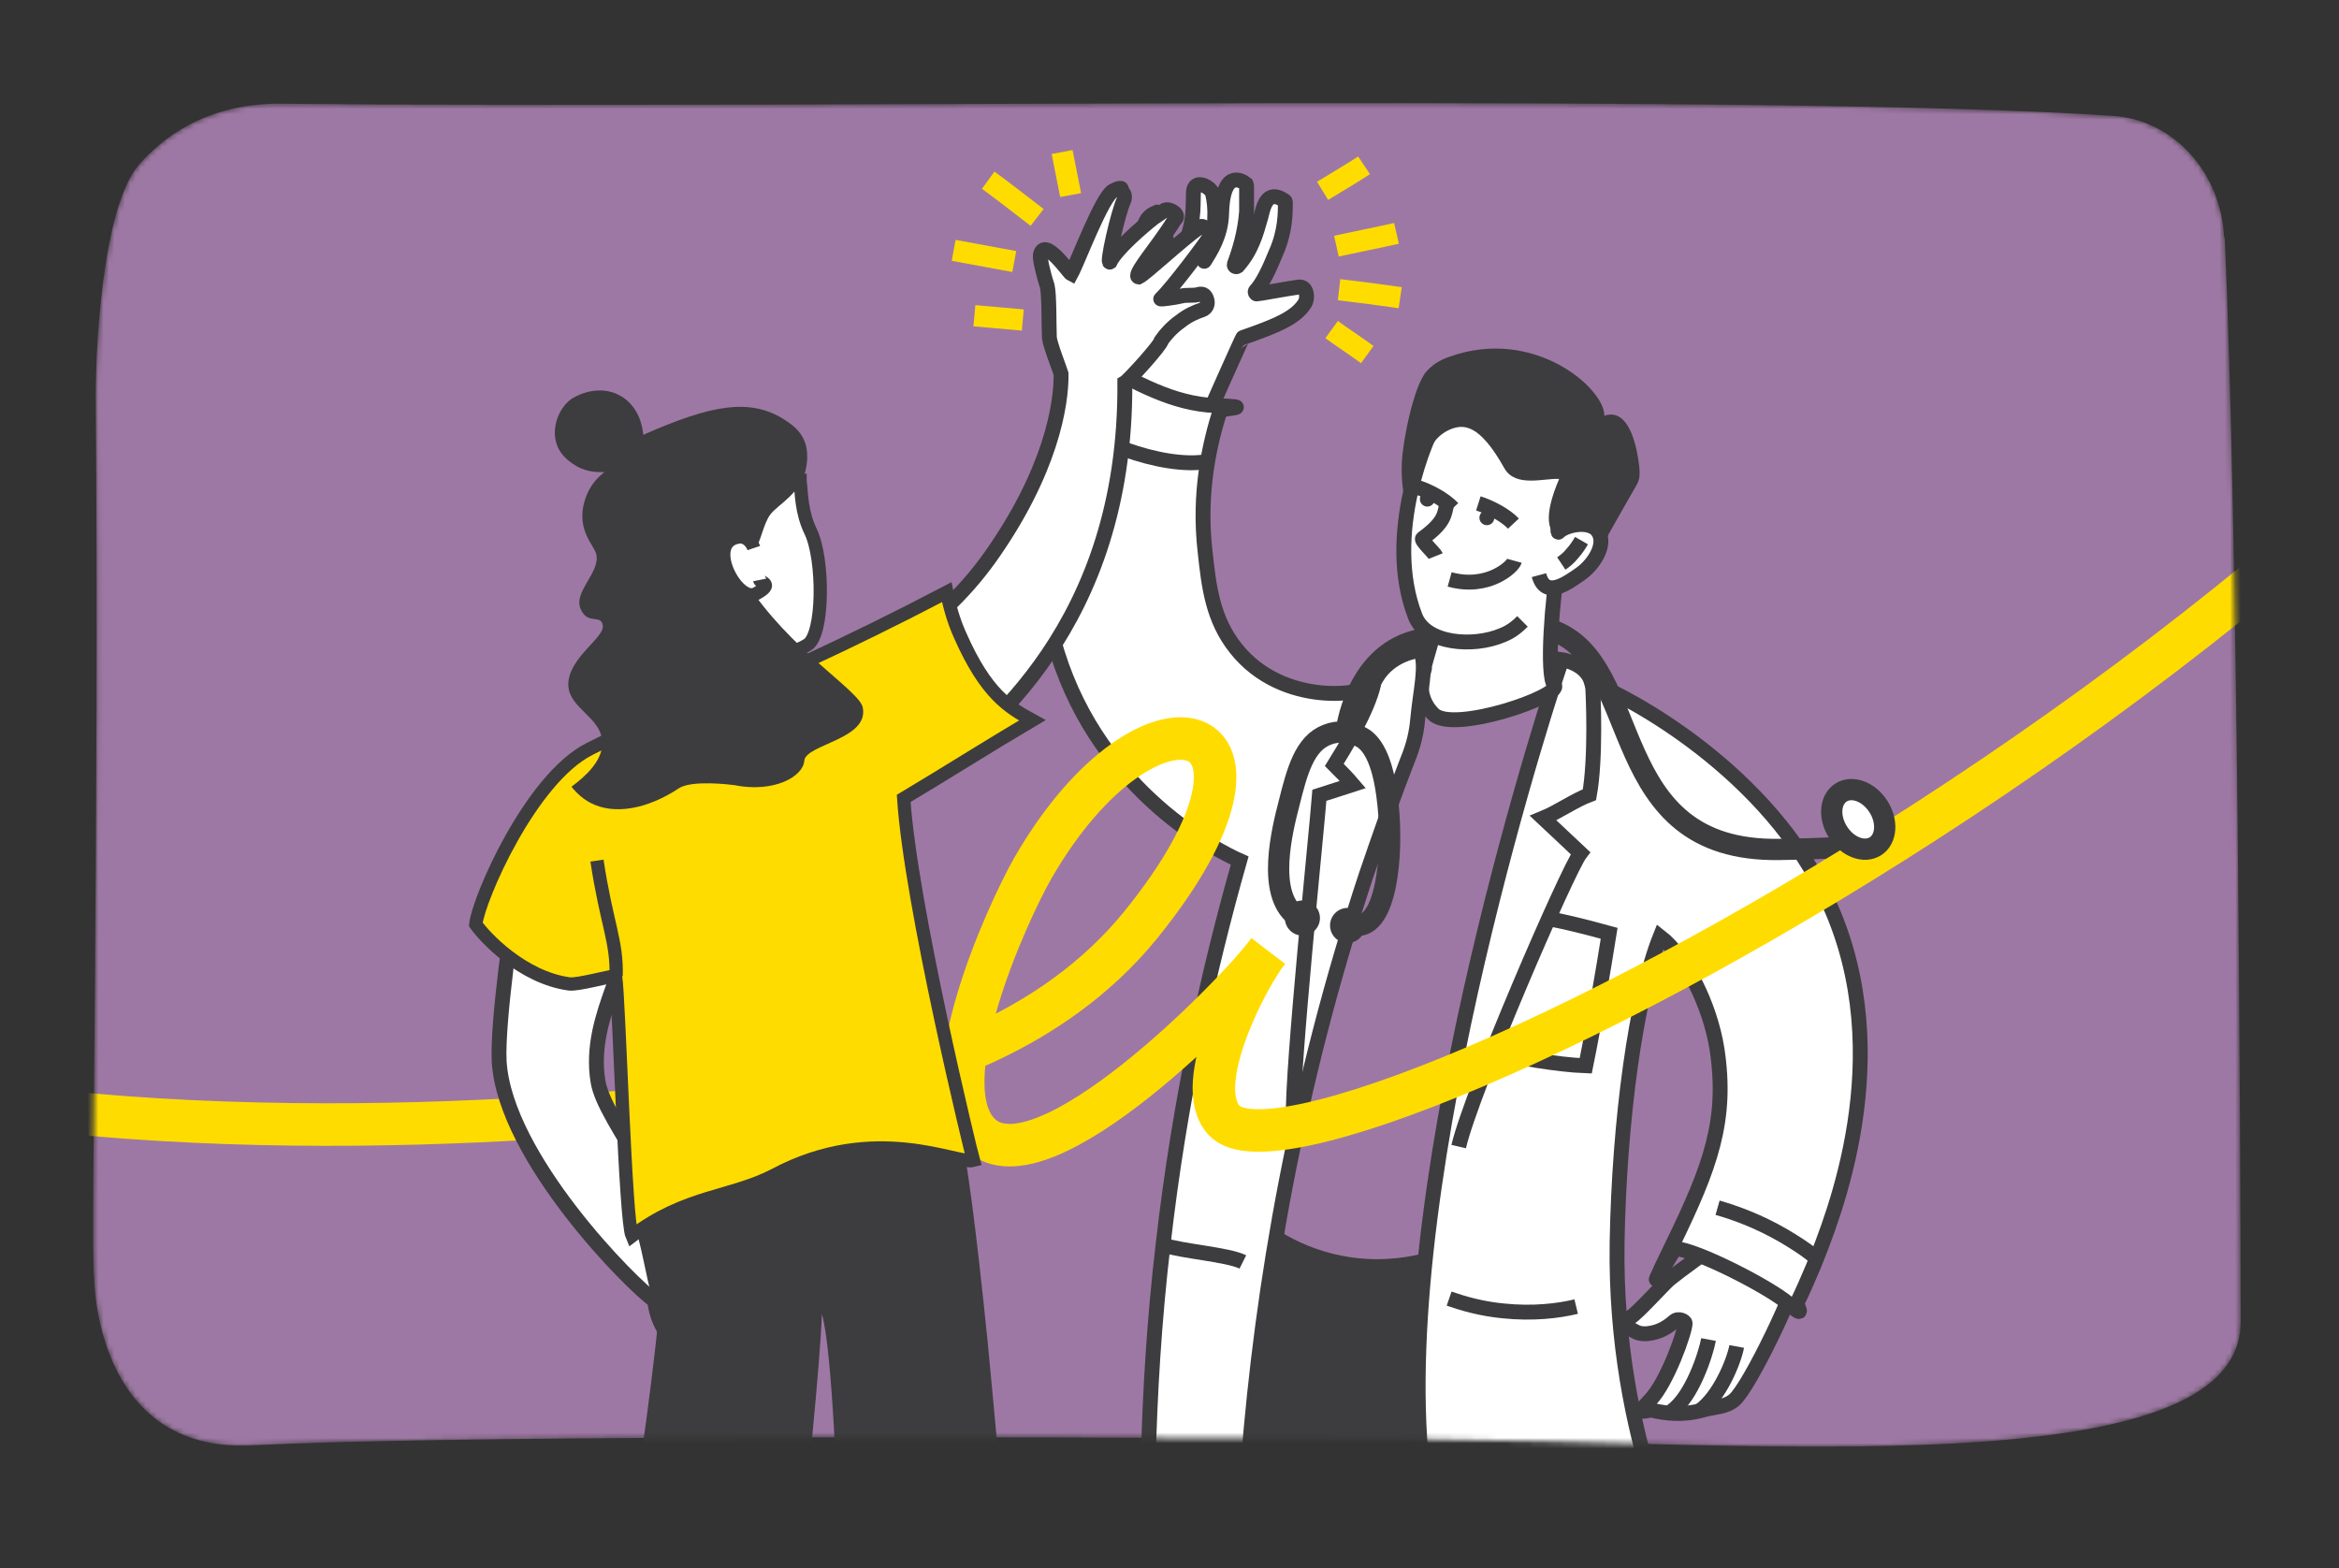
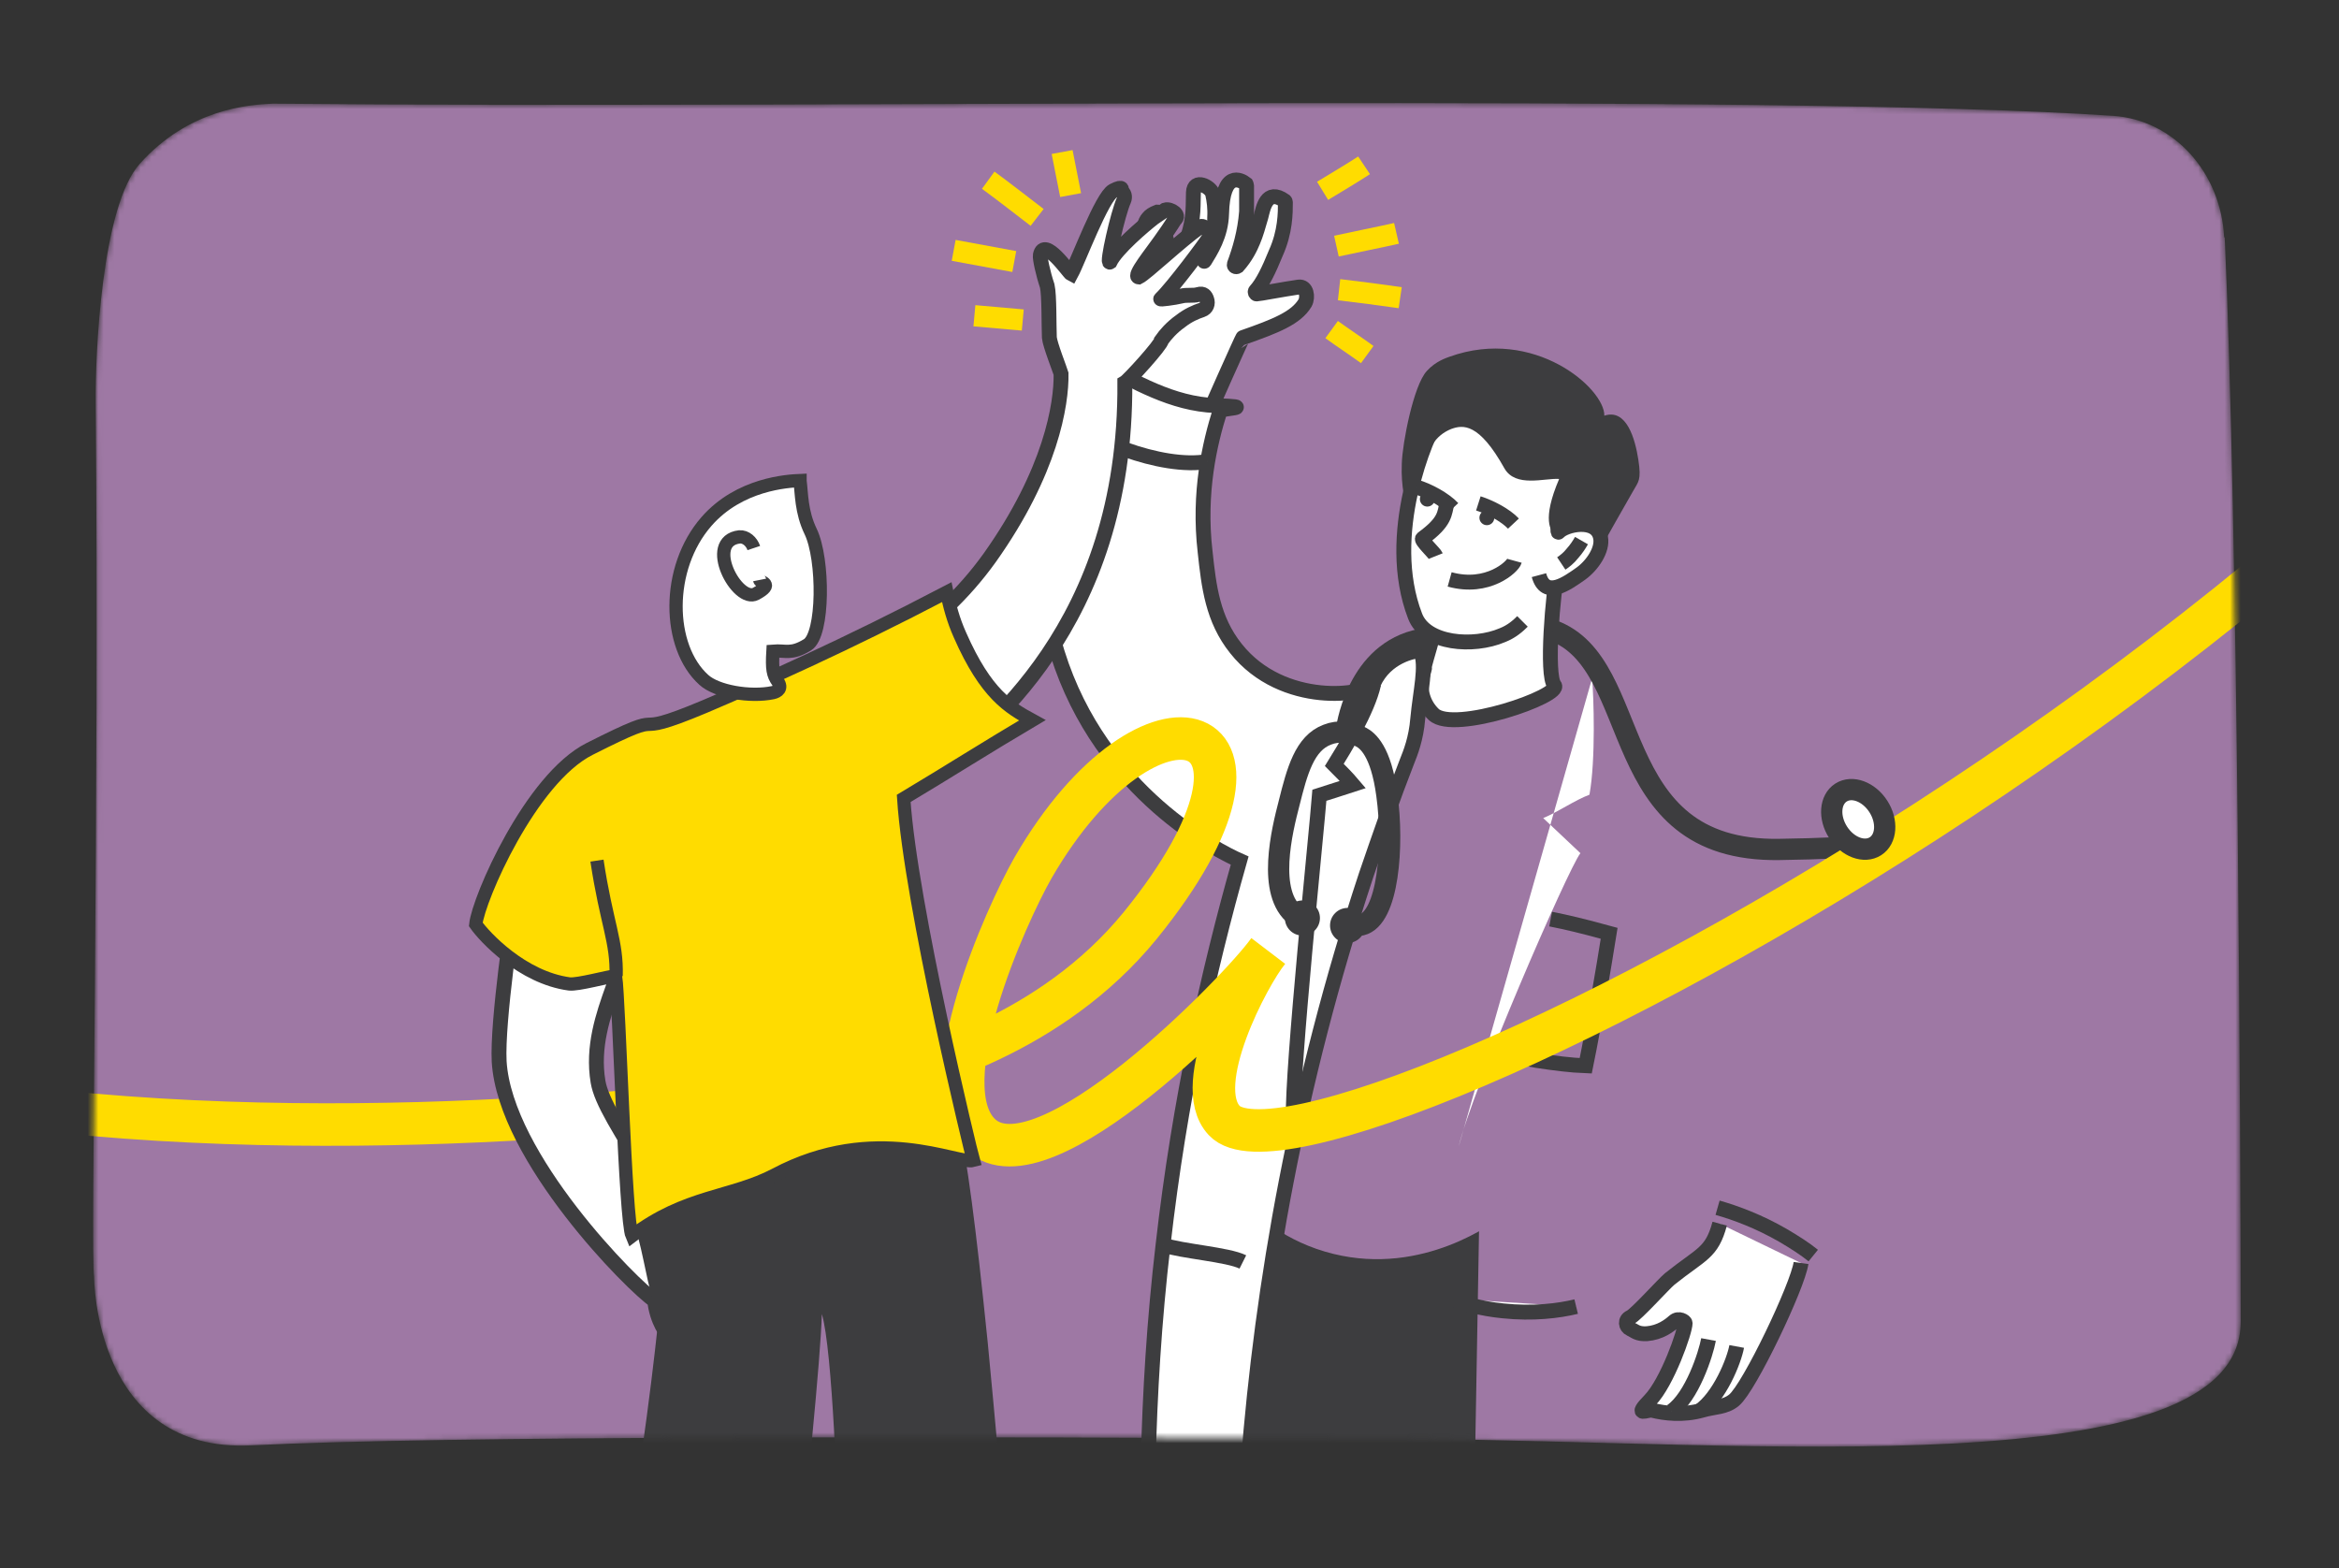
<svg xmlns="http://www.w3.org/2000/svg" width="440" height="295" viewBox="0 0 440 295" fill="none">
  <rect x="0" y="0" width="440" height="295" fill="#333333" stroke="none" />
  <mask id="mask0_8892_1109" style="mask-type:luminance" maskUnits="userSpaceOnUse" x="17" y="19" width="405" height="254">
    <path d="M418.4 44.7C417.8 32.4 408.9 22.6 397.6 21.8C334.2 17.5 153.5 20.5 51.3 19.5C46.7 19.7 35.5 20.5 26.3 30.8C19.1 38.8 17.9 66.7 18 75.9C18.7 152.3 17 235.9 17.7 240.2C17.7 240.3 17.7 273.4 47.3 271.9C83 270.1 178.2 270.2 265.5 270.7C329.5 271.1 421.5 279.9 421.5 248.7C421.5 217.5 421 99.3 418.5 44.6L418.4 44.7Z" fill="white" />
  </mask>
  <g mask="url(#mask0_8892_1109)">
    <path d="M418.4 44.7C417.8 32.4 408.9 22.6 397.6 21.8C334.2 17.5 153.5 20.5 51.3 19.5C46.7 19.7 35.5 20.5 26.3 30.8C19.1 38.8 17.9 66.7 18 75.9C18.7 152.3 17 235.9 17.7 240.2C17.7 240.3 17.7 273.4 47.3 271.9C83 270.1 178.2 270.2 265.5 270.7C329.5 271.1 421.5 279.9 421.5 248.7C421.5 217.5 421 99.3 418.5 44.6L418.4 44.7Z" fill="#9E78A4" />
    <path d="M278.228 231.517L228.436 230.647L227.689 273.441L277.481 274.31L278.228 231.517Z" fill="#3D3D3F" />
    <path d="M233.399 225.6C235.999 228.4 241.799 233.7 250.899 235.9C267.699 240 281.099 230 282.999 228.5C286.899 197.4 290.799 166.3 294.699 135.3C291.999 133.9 284.199 130.5 274.199 132C264.799 133.4 258.699 138.2 256.399 140.2C248.799 168.7 241.199 197.1 233.499 225.6H233.399Z" fill="#9E78A4" />
    <path fill-rule="evenodd" clip-rule="evenodd" d="M323.5 230.2C322 235.8 320.1 235.8 314.1 240.6C312.9 241.6 307.8 247.3 306.7 247.8C305.6 248.3 305.8 249.6 306.7 250C307.6 250.4 308 251 309.8 250.9C312.3 250.7 314 249.4 314.9 248.6C315.8 247.8 317 248.6 317 248.9C317 250.5 313.6 260.1 310.4 263.4C307.2 266.7 309.9 265.1 310.8 265.3C313.2 265.9 316.6 266.3 320.2 265.3C322.6 264.6 324.5 264.8 326.2 263.4C329.1 261 338.2 241.9 338.8 237.6" fill="white" />
    <path d="M323.5 230.2C322 235.8 320.1 235.8 314.1 240.6C312.9 241.6 307.8 247.3 306.7 247.8C305.6 248.3 305.8 249.6 306.7 250C307.6 250.4 308 251 309.8 250.9C312.3 250.7 314 249.4 314.9 248.6C315.8 247.8 317 248.6 317 248.9C317 250.5 313.6 260.1 310.4 263.4C307.2 266.7 309.9 265.1 310.8 265.3C313.2 265.9 316.6 266.3 320.2 265.3C322.6 264.6 324.5 264.8 326.2 263.4C329.1 261 338.2 241.9 338.8 237.6" stroke="#3D3D3F" stroke-width="2.8" stroke-miterlimit="10" />
-     <path fill-rule="evenodd" clip-rule="evenodd" d="M293.8 124.2C292.5 127.5 261.7 220.9 267.5 275.7C269 290.1 296.3 278 310.7 279.1C307.4 268.5 303.9 252.8 304.2 233.7C304.6 210.7 307.8 187.4 312.3 176.2C317.1 179.9 321.7 189.1 323 197.4C325 210.7 321.8 219.4 314.7 234C307.6 248.6 314.7 234.9 315.2 234.9C319.1 235.1 333 242.2 336.5 245.3C340 248.4 337.8 245.6 338.1 245C339 243.2 340 240.9 341.1 238.3C344.9 228.9 357.1 198.7 344.1 170C332.8 145 306.2 131 299.4 128.4C298.4 124.7 293.8 124.1 293.8 124.1V124.2Z" fill="white" stroke="#3D3D3F" stroke-width="2.8" stroke-miterlimit="10" />
    <path fill-rule="evenodd" clip-rule="evenodd" d="M299.499 127.6C299.799 131 300.199 142.9 298.999 149.5C296.299 150.5 292.999 152.8 290.299 153.9C292.999 156.4 294.599 158 297.299 160.5C294.899 163.6 276.799 205.4 274.399 215.7" fill="white" />
-     <path d="M299.499 127.6C299.799 131 300.199 142.9 298.999 149.5C296.299 150.5 292.999 152.8 290.299 153.9C292.999 156.4 294.599 158 297.299 160.5C294.899 163.6 276.799 205.4 274.399 215.7" stroke="#3D3D3F" stroke-width="2.8" stroke-miterlimit="10" />
    <path d="M291.7 172.9C294.8 173.5 298 174.3 301.3 175.2C301.8 175.3 302.3 175.5 302.7 175.6C302.1 179.3 301.5 183.1 300.8 187C300 191.6 299.2 196.1 298.3 200.5C295.5 200.4 292.4 200 289.1 199.5C286.2 199 283.4 198.4 281 197.8" stroke="#3D3D3F" stroke-width="2.8" stroke-miterlimit="10" />
    <path fill-rule="evenodd" clip-rule="evenodd" d="M293.1 106.7C292.1 111.6 290.8 127 292.4 128.9C294 130.9 273.5 138 269.7 134.4C267.7 132.5 266.9 129.7 267.6 127.1C268.3 124.5 267.8 126.4 267.8 126C268.4 123.2 269.6 120.2 269.8 117.8" fill="white" />
    <path d="M293.1 106.7C292.1 111.6 290.8 127 292.4 128.9C294 130.9 273.5 138 269.7 134.4C267.7 132.5 266.9 129.7 267.6 127.1C268.3 124.5 267.8 126.4 267.8 126C268.4 123.2 269.6 120.2 269.8 117.8" stroke="#3D3D3F" stroke-width="2.8" stroke-miterlimit="10" />
    <path d="M208.1 75.5C209.5 72.8 210.8 70 212.2 67.3C213.2 65.3 214.2 63.4 215.1 61.5C215.3 60.2 215.6 58.3 215.8 55.9C215.9 53.7 215.9 51.9 215.8 50.9C215.6 45 214.5 42.7 216 41C216.3 40.6 216.9 40.2 217.7 39.9C217.9 39.9 218.1 39.9 218.1 40.1C218.9 43.1 219.7 46 220.4 49C220.4 49.3 220.8 49.4 221 49.1C221.8 48 222.7 46.5 223.4 44.6C224.7 41.1 224.4 38 224.5 36.2C224.6 33.5 227.7 35.1 228.1 36.4C228.4 37.7 228.6 39.2 228.5 40.9C228.5 41.7 228.5 43 228.1 44.6C227.7 46.5 226.2 49.7 226.6 49.1C227.7 47.3 229.7 44.3 229.8 40.2C230 32 233.4 33.8 234.4 34.6C234.4 34.6 234.5 34.8 234.5 34.9C234.5 36.4 234.5 38 234.5 39.8C234.2 43.7 233.2 47 232.2 49.7C232.1 50.1 232.5 50.3 232.8 50.1C234.4 48.3 235.2 46.6 235.7 45.4C236.3 44 236.7 42.5 237.2 40.8C237.6 39.3 238.2 35.3 241.7 37.8C241.7 37.8 241.8 37.9 241.8 38C241.8 40.1 241.8 43.6 240 47.6C238.7 50.8 237.5 53.3 236.2 54.7C236 54.9 236.2 55.3 236.4 55.3C236.8 55.3 241.5 54.4 244.3 54C245.8 53.8 246.1 55.9 245.5 57C243.8 59.8 240.1 61.3 233.8 63.5C233.7 63.5 227.7 77 225.1 82.9" fill="white" />
    <path d="M208.1 75.5C209.5 72.8 210.8 70 212.2 67.3C213.2 65.3 214.2 63.4 215.1 61.5C215.3 60.2 215.6 58.3 215.8 55.9C215.9 53.7 215.9 51.9 215.8 50.9C215.6 45 214.5 42.7 216 41C216.3 40.6 216.9 40.2 217.7 39.9C217.9 39.9 218.1 39.9 218.1 40.1C218.9 43.1 219.7 46 220.4 49C220.4 49.3 220.8 49.4 221 49.1C221.8 48 222.7 46.5 223.4 44.6C224.7 41.1 224.4 38 224.5 36.2C224.6 33.5 227.7 35.1 228.1 36.4C228.4 37.7 228.6 39.2 228.5 40.9C228.5 41.7 228.5 43 228.1 44.6C227.7 46.5 226.2 49.7 226.6 49.1C227.7 47.3 229.7 44.3 229.8 40.2C230 32 233.4 33.8 234.4 34.6C234.4 34.6 234.5 34.8 234.5 34.9C234.5 36.4 234.5 38 234.5 39.8C234.2 43.7 233.2 47 232.2 49.7C232.1 50.1 232.5 50.3 232.8 50.1C234.4 48.3 235.2 46.6 235.7 45.4C236.3 44 236.7 42.5 237.2 40.8C237.6 39.3 238.2 35.3 241.7 37.8C241.7 37.8 241.8 37.9 241.8 38C241.8 40.1 241.8 43.6 240 47.6C238.7 50.8 237.5 53.3 236.2 54.7C236 54.9 236.2 55.3 236.4 55.3C236.8 55.3 241.5 54.4 244.3 54C245.8 53.8 246.1 55.9 245.5 57C243.8 59.8 240.1 61.3 233.8 63.5C233.7 63.5 227.7 77 225.1 82.9" stroke="#3D3D3F" stroke-width="2.8" stroke-miterlimit="10" />
    <path fill-rule="evenodd" clip-rule="evenodd" d="M267.299 122.6C268.399 125.4 267.199 129.9 266.699 135.2C266.399 139 265.299 141.7 264.699 143.2C261.999 150.1 259.499 157.3 256.999 164.6C243.899 204.2 237.399 241.8 234.799 275.4L215.999 275.1C216.299 262.3 217.099 248.6 218.799 234.1C221.899 206.9 227.299 182.7 233.199 161.9C229.599 160.3 207.199 149.4 198.899 122.8C190.999 97.4 202.599 73.8 205.499 68.5C208.399 63.2 206.199 68 206.599 68.2C213.499 71.8 220.499 76 228.699 76.3C236.899 76.6 229.599 76.8 229.499 77.3C227.599 83.3 225.399 92.6 226.699 103.8C227.399 110.3 228.099 116.5 232.499 122C241.299 133.1 257.299 130.9 258.399 128.5C260.699 123.5 265.899 122.4 267.299 122.4V122.6Z" fill="white" stroke="#3D3D3F" stroke-width="2.8" stroke-miterlimit="10" />
    <path fill-rule="evenodd" clip-rule="evenodd" d="M258.4 128.7C257.3 133.7 252.8 141 251 143.9C252.2 145.1 253.4 146.3 254.5 147.6C252.4 148.3 250.3 148.9 248.2 149.6C247.7 156.1 243 201.6 243.3 210.2" fill="white" />
    <path d="M258.4 128.7C257.3 133.7 252.8 141 251 143.9C252.2 145.1 253.4 146.3 254.5 147.6C252.4 148.3 250.3 148.9 248.2 149.6C247.7 156.1 243 201.6 243.3 210.2" stroke="#3D3D3F" stroke-width="2.8" stroke-miterlimit="10" />
    <path d="M292.1 118.6C309.6 125 301.6 160.3 334.7 159.8C367.8 159.3 343.7 156.7 346.2 154.9" stroke="#3D3D3F" stroke-width="4" stroke-miterlimit="10" />
    <path d="M253.3 137.2C253.5 135.9 255.8 121.6 268.5 120.1" stroke="#3D3D3F" stroke-width="4" stroke-miterlimit="10" />
    <path fill-rule="evenodd" clip-rule="evenodd" d="M286.4 116.9C285.6 117.7 284.4 118.8 282.6 119.5C277.2 121.8 268.2 121.2 266.2 115.9C260.3 100.6 268.3 81.9 270.6 78.4C272.3 77.9 274.3 77.5 276.5 77.4C286.5 76.9 294 83 296.4 85C294.1 91.1 292.6 100.7 293.2 100.1C294.4 98.7 300.4 97.3 301.1 101.2C301.5 103.4 299.6 106.3 297.4 107.9C294.7 109.8 290.7 112.7 289.5 108.2" fill="white" />
    <path d="M286.4 116.9C285.6 117.7 284.4 118.8 282.6 119.5C277.2 121.8 268.2 121.2 266.2 115.9C260.3 100.6 268.3 81.9 270.6 78.4C272.3 77.9 274.3 77.5 276.5 77.4C286.5 76.9 294 83 296.4 85C294.1 91.1 292.6 100.7 293.2 100.1C294.4 98.7 300.4 97.3 301.1 101.2C301.5 103.4 299.6 106.3 297.4 107.9C294.7 109.8 290.7 112.7 289.5 108.2" stroke="#3D3D3F" stroke-width="2.8" stroke-miterlimit="10" />
    <path d="M272.7 109C279.9 111 284.6 106.6 284.9 105.5" stroke="#3D3D3F" stroke-width="2.8" stroke-miterlimit="10" />
    <path d="M292.599 100.6C291.699 100 289.999 97.8 293.299 90.1C290.599 89.9 285.099 91.8 282.999 88.1C278.199 79.5 275.199 79.9 272.999 80.7C271.499 81.3 270.299 82.3 269.499 83.6C267.699 86.6 265.899 89.6 263.999 92.6C263.799 91.3 263.599 89.5 263.699 87.2C263.799 83.4 265.899 72.5 268.399 69.8C270.099 67.9 272.199 67.3 272.699 67.1C288.599 61.4 301.899 73.1 301.799 78.2C305.999 76.8 307.599 82.6 308.199 86.5C308.799 90.4 308.199 90.6 307.199 92.4C305.199 95.9 302.299 101 301.199 103C301.099 102.4 301.899 103 300.699 101.8C299.399 100.6 298.999 99.7 298.399 99.6C294.999 98.9 293.599 101.4 292.499 100.7L292.599 100.6Z" fill="#3D3D3F" />
    <path d="M270.1 104.6C269.9 104.1 267.2 101.6 267.6 101.3C272 98.1 271.7 96.6 272.2 94.6" stroke="#3D3D3F" stroke-width="2.8" stroke-miterlimit="10" />
    <path d="M278.1 94.7C280.3 95.4 283.2 96.9 284.7 98.5L278.1 94.7Z" fill="#C6C2BF" />
    <path d="M278.1 94.7C280.3 95.4 283.2 96.9 284.7 98.5" stroke="#3D3D3F" stroke-width="2.8" stroke-miterlimit="10" />
    <path d="M266.399 91.6C268.699 92.3 271.699 93.9 273.299 95.6L266.399 91.6Z" fill="#C6C2BF" />
    <path d="M266.399 91.6C268.699 92.3 271.699 93.9 273.299 95.6" stroke="#3D3D3F" stroke-width="2.8" stroke-miterlimit="10" />
    <path d="M279.7 98.8C280.473 98.8 281.1 98.173 281.1 97.4C281.1 96.627 280.473 96 279.7 96C278.927 96 278.3 96.627 278.3 97.4C278.3 98.173 278.927 98.8 279.7 98.8Z" fill="#3D3D3F" />
    <path d="M268.5 95.3C269.273 95.3 269.9 94.673 269.9 93.9C269.9 93.127 269.273 92.5 268.5 92.5C267.726 92.5 267.1 93.127 267.1 93.9C267.1 94.673 267.726 95.3 268.5 95.3Z" fill="#3D3D3F" />
    <path d="M250.5 62C252.7 63.6 255 65.1 257.2 66.7" stroke="#FFDC00" stroke-width="4" stroke-miterlimit="10" />
    <path d="M251.899 54.5C254.599 54.8 260.699 55.6 263.399 56" stroke="#FFDC00" stroke-width="4" stroke-miterlimit="10" />
    <path d="M251.399 46.3C254.099 45.7 260.099 44.5 262.699 43.9" stroke="#FFDC00" stroke-width="4" stroke-miterlimit="10" />
    <path d="M248.8 35.9C250.6 34.8 254.8 32.3 256.6 31.1" stroke="#FFDC00" stroke-width="4" stroke-miterlimit="10" />
    <path d="M253.9 173.8C254.4 174 255.2 174.2 256.1 174C261.2 172.8 262.2 159 260.9 149.6C259.8 141.2 257.2 139.3 256.1 138.7C254.2 137.6 251.7 137.4 249.7 138.2C245.4 139.8 244 145.1 242.5 151.1C241.2 156.1 238.2 168.1 243.8 172.3C244.7 173 245.6 173.3 246.2 173.4" stroke="#3D3D3F" stroke-width="4" stroke-miterlimit="10" />
    <path d="M293.7 106C294.3 105.6 295.1 105 295.8 104.1C296.6 103.2 297.1 102.4 297.5 101.7" fill="#C6C2BF" />
    <path d="M293.7 106C294.3 105.6 295.1 105 295.8 104.1C296.6 103.2 297.1 102.4 297.5 101.7" stroke="#3D3D3F" stroke-width="2.8" stroke-miterlimit="10" />
    <path d="M272.6 244.3C275.2 245.2 278.6 246.2 282.7 246.6C288.4 247.2 293.2 246.6 296.5 245.8" fill="white" />
    <path d="M272.6 244.3C275.2 245.2 278.6 246.2 282.7 246.6C288.4 247.2 293.2 246.6 296.5 245.8" stroke="#3D3D3F" stroke-width="2.8" stroke-miterlimit="10" />
    <path d="M314.399 265.5C318.299 262.8 320.899 254.7 321.399 252L314.399 265.5Z" fill="#C6C2BF" />
    <path d="M314.399 265.5C318.299 262.8 320.899 254.7 321.399 252" stroke="#3D3D3F" stroke-width="2.8" stroke-miterlimit="10" />
    <path d="M319.6 265.5C323.5 262.8 326.2 256 326.7 253.3L319.6 265.5Z" fill="#C6C2BF" />
    <path d="M319.6 265.5C323.5 262.8 326.2 256 326.7 253.3" stroke="#3D3D3F" stroke-width="2.8" stroke-miterlimit="10" />
    <path fill-rule="evenodd" clip-rule="evenodd" d="M341.1 236.2C339.5 234.9 337.6 233.7 335.4 232.4C330.9 229.8 326.6 228.2 323.1 227.2" fill="white" />
    <path d="M341.1 236.2C339.5 234.9 337.6 233.7 335.4 232.4C330.9 229.8 326.6 228.2 323.1 227.2" stroke="#3D3D3F" stroke-width="2.8" stroke-miterlimit="10" />
    <path d="M245 176C246.823 176 248.3 174.523 248.3 172.7C248.3 170.877 246.823 169.4 245 169.4C243.178 169.4 241.7 170.877 241.7 172.7C241.7 174.523 243.178 176 245 176Z" fill="#3D3D3F" />
    <path d="M253.5 177.4C255.323 177.4 256.8 175.923 256.8 174.1C256.8 172.278 255.323 170.8 253.5 170.8C251.678 170.8 250.2 172.278 250.2 174.1C250.2 175.923 251.678 177.4 253.5 177.4Z" fill="#3D3D3F" />
    <path d="M-133.2 131.2C-86.4 244.9 155.5 205.3 164.6 203.2C173 201.2 197.7 194.7 214.5 174.1C246.8 134.3 216.4 125 194.3 163.3C189.3 172.1 174.8 204.2 184.4 213.4C196.1 224.6 233.3 186.3 238.5 179C235 183.3 223.9 204 230.3 210.8C247.4 229.1 480.9 110.2 534.4 -26" stroke="#FFDC00" stroke-width="8" stroke-miterlimit="10" />
    <path d="M201.4 36.7C200.9 34 200.3 31.3 199.8 28.6" stroke="#FFDC00" stroke-width="4" stroke-miterlimit="10" />
    <path d="M195.099 40.9C192.899 39.2 188.099 35.5 185.899 33.9" stroke="#FFDC00" stroke-width="4" stroke-miterlimit="10" />
    <path d="M190.799 49.2C188.099 48.7 182.099 47.6 179.399 47.1" stroke="#FFDC00" stroke-width="4" stroke-miterlimit="10" />
    <path d="M192.4 60.2C190.2 60 185.5 59.6 183.3 59.4" stroke="#FFDC00" stroke-width="4" stroke-miterlimit="10" />
    <path d="M201.2 78.3C203.5 82.2 218.5 88.4 227.2 86.8L201.2 78.3Z" fill="white" />
    <path d="M201.2 78.3C203.5 82.2 218.5 88.4 227.2 86.8" stroke="#3D3D3F" stroke-width="2.8" stroke-miterlimit="10" />
    <path d="M218.8 234.2C222.3 235.4 231 236 233.8 237.4L218.8 234.2Z" fill="white" />
    <path d="M218.8 234.2C222.3 235.4 231 236 233.8 237.4" stroke="#3D3D3F" stroke-width="2.8" stroke-miterlimit="10" />
    <path fill-rule="evenodd" clip-rule="evenodd" d="M96.7 171C96.7 171 93.5 192.1 93.9 199.7C95 217.8 119.1 242 123.2 244.7C123.2 245.4 123.4 246.3 123.7 247.3C124.2 248.9 124.9 250.1 125.5 250.9C125.4 250.9 125.9 249.9 125.5 250.9C125.2 251.7 127 254.3 127.7 255.1C130.3 258.1 129.7 258.1 129.7 258.1C131 258.1 132.9 258.3 134.3 257.1C135.5 256 137 254 137.3 254C137.5 254 137.2 255 137.6 255.3C138.1 255.6 139.5 254.5 140.3 253.4C140.6 253 141.4 251.8 141.6 249.8C141.9 247 140.8 244.7 140.3 243.7C138 239.1 133.5 237 131.9 236.4C129.7 233.3 126.6 228.7 123.1 223C116.4 212.4 113.1 207.1 112.5 203.5C110.3 190.4 120.7 179.7 116.9 172.9C113.8 167.3 103.2 166.5 96.8 171.1L96.7 171Z" fill="white" />
    <path d="M125.5 250.9C124.9 250.1 124.2 248.9 123.7 247.3C123.4 246.3 123.2 245.4 123.2 244.7C119.1 242 95 217.8 93.9 199.7C93.5 192.1 96.7 171 96.7 171L96.8 171.1C103.2 166.5 113.8 167.3 116.9 172.9C120.7 179.7 110.3 190.4 112.5 203.5C113.1 207.1 116.4 212.4 123.1 223C126.6 228.7 129.7 233.3 131.9 236.4C133.5 237 138 239.1 140.3 243.7C140.8 244.7 141.9 247 141.6 249.8C141.4 251.8 140.6 253 140.3 253.4C139.5 254.5 138.1 255.6 137.6 255.3C137.2 255 137.5 254 137.3 254C137 254 135.5 256 134.3 257.1C132.9 258.3 131 258.1 129.7 258.1C129.7 258.1 130.3 258.1 127.7 255.1C127 254.3 125.2 251.7 125.5 250.9ZM125.5 250.9C125.4 250.9 125.9 249.9 125.5 250.9Z" stroke="#3D3D3F" stroke-width="2.8" stroke-miterlimit="10" />
    <path d="M120.4 209.5C116.5 218.5 119.6 231 120 232.6C121.7 239.1 122 243.8 124 246.7C123.6 251.1 120.3 281.1 117.5 289.4C128.5 289.6 139.5 289.8 150.6 290C151.5 284.4 154.4 255.2 154.6 247.2C156.6 253.7 157.7 284.4 157.6 290.1C167.1 290.3 179.7 290.5 189.2 290.6C188.5 281.3 187.3 268.2 185.8 252.5C181.3 208.3 179.2 202.8 174.5 198.7C159.9 186.2 127.6 192.7 120.4 209.5Z" fill="#3D3D3F" />
    <path fill-rule="evenodd" clip-rule="evenodd" d="M157.7 127.3C163.2 125.1 176.1 119 186.2 104.9C197.7 88.7 199.7 76 199.6 70.3C199.4 69.6 197.5 64.8 197.4 63.5C197.3 61.2 197.4 55.5 197 53.8C196.2 51.4 195.6 48.6 195.7 48C196.4 44.4 201.1 51.3 201.5 51.5C202.8 49.1 207.3 37 209.4 35.9C211.5 34.8 210.9 35.9 210.9 35.9C211.5 36.3 211.7 37 211.4 37.7C210.3 40.1 208.1 49.8 208.8 49.3C210 46.8 215.2 42.4 217 41C217.7 40.5 218.5 40 219.2 39.5C220.2 39.2 222.1 40.5 221 41.3C220.2 42.6 219.3 43.9 218.3 45.3C216.7 47.6 213.1 52 214.2 52.1C215.6 51.4 221.9 45.4 225.7 42.7C226.4 42.1 227.9 43.9 227.6 44.5C226.8 45.8 220.6 54.1 218.4 56.2C217.9 56.4 221 56 222.2 55.7C223.3 55.4 224.4 55.7 225.4 55.4C226.4 55.1 226.8 55.7 227 56.3C227.3 57.1 227 58 226.1 58.3C224.9 58.7 223.5 59.3 222.1 60.4C220.4 61.6 219.2 63 218.5 64C218.5 64.8 212.3 71.6 211.6 72C211.9 118 184.7 137.7 176 145.2" fill="white" />
    <path d="M157.7 127.3C163.2 125.1 176.1 119 186.2 104.9C197.7 88.7 199.7 76 199.6 70.3C199.4 69.6 197.5 64.8 197.4 63.5C197.3 61.2 197.4 55.5 197 53.8C196.2 51.4 195.6 48.6 195.7 48C196.4 44.4 201.1 51.3 201.5 51.5C202.8 49.1 207.3 37 209.4 35.9C211.5 34.8 210.9 35.9 210.9 35.9C211.5 36.3 211.7 37 211.4 37.7C210.3 40.1 208.1 49.8 208.8 49.3C210 46.8 215.2 42.4 217 41C217.7 40.5 218.5 40 219.2 39.5C220.2 39.2 222.1 40.5 221 41.3C220.2 42.6 219.3 43.9 218.3 45.3C216.7 47.6 213.1 52 214.2 52.1C215.6 51.4 221.9 45.4 225.7 42.7C226.4 42.1 227.9 43.9 227.6 44.5C226.8 45.8 220.6 54.1 218.4 56.2C217.9 56.4 221 56 222.2 55.7C223.3 55.4 224.4 55.7 225.4 55.4C226.4 55.1 226.8 55.7 227 56.3C227.3 57.1 227 58 226.1 58.3C224.9 58.7 223.5 59.3 222.1 60.4C220.4 61.6 219.2 63 218.5 64C218.5 64.8 212.3 71.6 211.6 72C211.9 118 184.7 137.7 176 145.2" stroke="#3D3D3F" stroke-width="2.8" stroke-miterlimit="10" />
    <path fill-rule="evenodd" clip-rule="evenodd" d="M178.1 111.4C178.6 113.9 179.3 116.6 180.6 119.5C185.5 130.6 189.8 133.1 194.2 135.5C185.9 140.4 178.2 145.3 170 150.2C171.3 170.2 182.7 216.9 183.1 218.3C180.2 219.1 164.6 211 145.8 221C137.6 225.3 129 224.8 118.9 232.5C117.6 229.5 116.5 188.6 115.8 183.6C114.4 183.7 108.7 185.3 107.1 185.1C98.2 183.9 91.1 176.2 89.5 173.9C90 169.1 99.8 146.5 110.9 140.9C127.9 132.3 116.2 139.8 132.6 132.9C143.4 128.3 159 121.4 178.1 111.4Z" fill="#FFDC00" stroke="#3D3D3F" stroke-width="2.5" stroke-miterlimit="10" />
    <path d="M150.5 90.5C150.8 92.7 150.7 96.3 152.5 100C155 105.2 155 119.4 151.9 121.3C148.8 123.2 147.8 122.3 145.4 122.5C145.2 125.9 145.4 126.9 146.3 128.2C147.2 129.5 146.3 130.1 145.4 130.3C141.1 131.2 134.8 130.1 132.4 127.9C125.5 121.7 125.2 106.9 132.9 98.1C139.1 91 148.2 90.5 150.5 90.4V90.5Z" fill="white" stroke="#3D3D3F" stroke-width="2.5" stroke-miterlimit="10" />
-     <path d="M121 81.7C120.3 74.7 114.1 71.4 107.9 74.8C105.4 76.2 103.6 80.2 104.7 83.5C105.5 86 107.7 87.2 108.3 87.6C110.6 89 112.9 88.8 113.7 88.8C112.8 89.5 111.4 90.8 110.5 92.8C107.7 99.4 111.9 102.5 112.2 104.4C112.8 107.8 107.9 111.3 109.2 114.5C110.5 117.7 113.1 115.4 113.4 117.7C113.7 120 107 123.7 106.9 128.7C106.9 133.3 113.1 134.8 113.3 139.6C113.4 143.1 110.2 146 107.5 148C108.7 149.5 109.9 150.4 111 151C115.5 153.4 121.8 152.2 127.7 148.3C130.1 146.7 137.4 147.6 138.1 147.7C145.6 149.2 151.1 146.1 151.3 143.1C151.6 140 163.5 139.1 162.3 133.1C161.7 129.9 148.5 122.3 140.2 109.3C139.3 107.9 137.8 104.3 142.2 102.8C142.9 102.6 143.6 98.5 144.9 96.8C146.4 94.8 150.9 92.8 151.7 87.7C152.5 82.6 150 80.5 147.5 78.9C141 74.8 133.7 76.2 121 81.8V81.7Z" fill="#3D3D3F" />
    <path d="M141.8 103.1C141.4 101.9 140.3 100.9 139.1 101C132.4 101.8 138.7 113.6 142.2 111.7C145.7 109.8 143 109.6 142.9 109.1" fill="white" />
    <path d="M141.8 103.1C141.4 101.9 140.3 100.9 139.1 101C132.4 101.8 138.7 113.6 142.2 111.7C145.7 109.8 143 109.6 142.9 109.1" stroke="#3D3D3F" stroke-width="2.5" stroke-miterlimit="10" />
    <path d="M112.3 161.9C114.1 173.8 116.1 177.1 115.9 183.6L112.3 161.9Z" fill="#FFDC00" />
    <path d="M112.3 161.9C114.1 173.8 116.1 177.1 115.9 183.6" stroke="#3D3D3F" stroke-width="2.5" stroke-miterlimit="10" />
    <path d="M352.801 159.194C354.892 157.852 355.136 154.503 353.346 151.714C351.556 148.926 348.409 147.754 346.318 149.096C344.227 150.439 343.982 153.788 345.773 156.576C347.563 159.365 350.71 160.537 352.801 159.194Z" fill="white" stroke="#3D3D3F" stroke-width="4" stroke-miterlimit="10" />
  </g>
</svg>